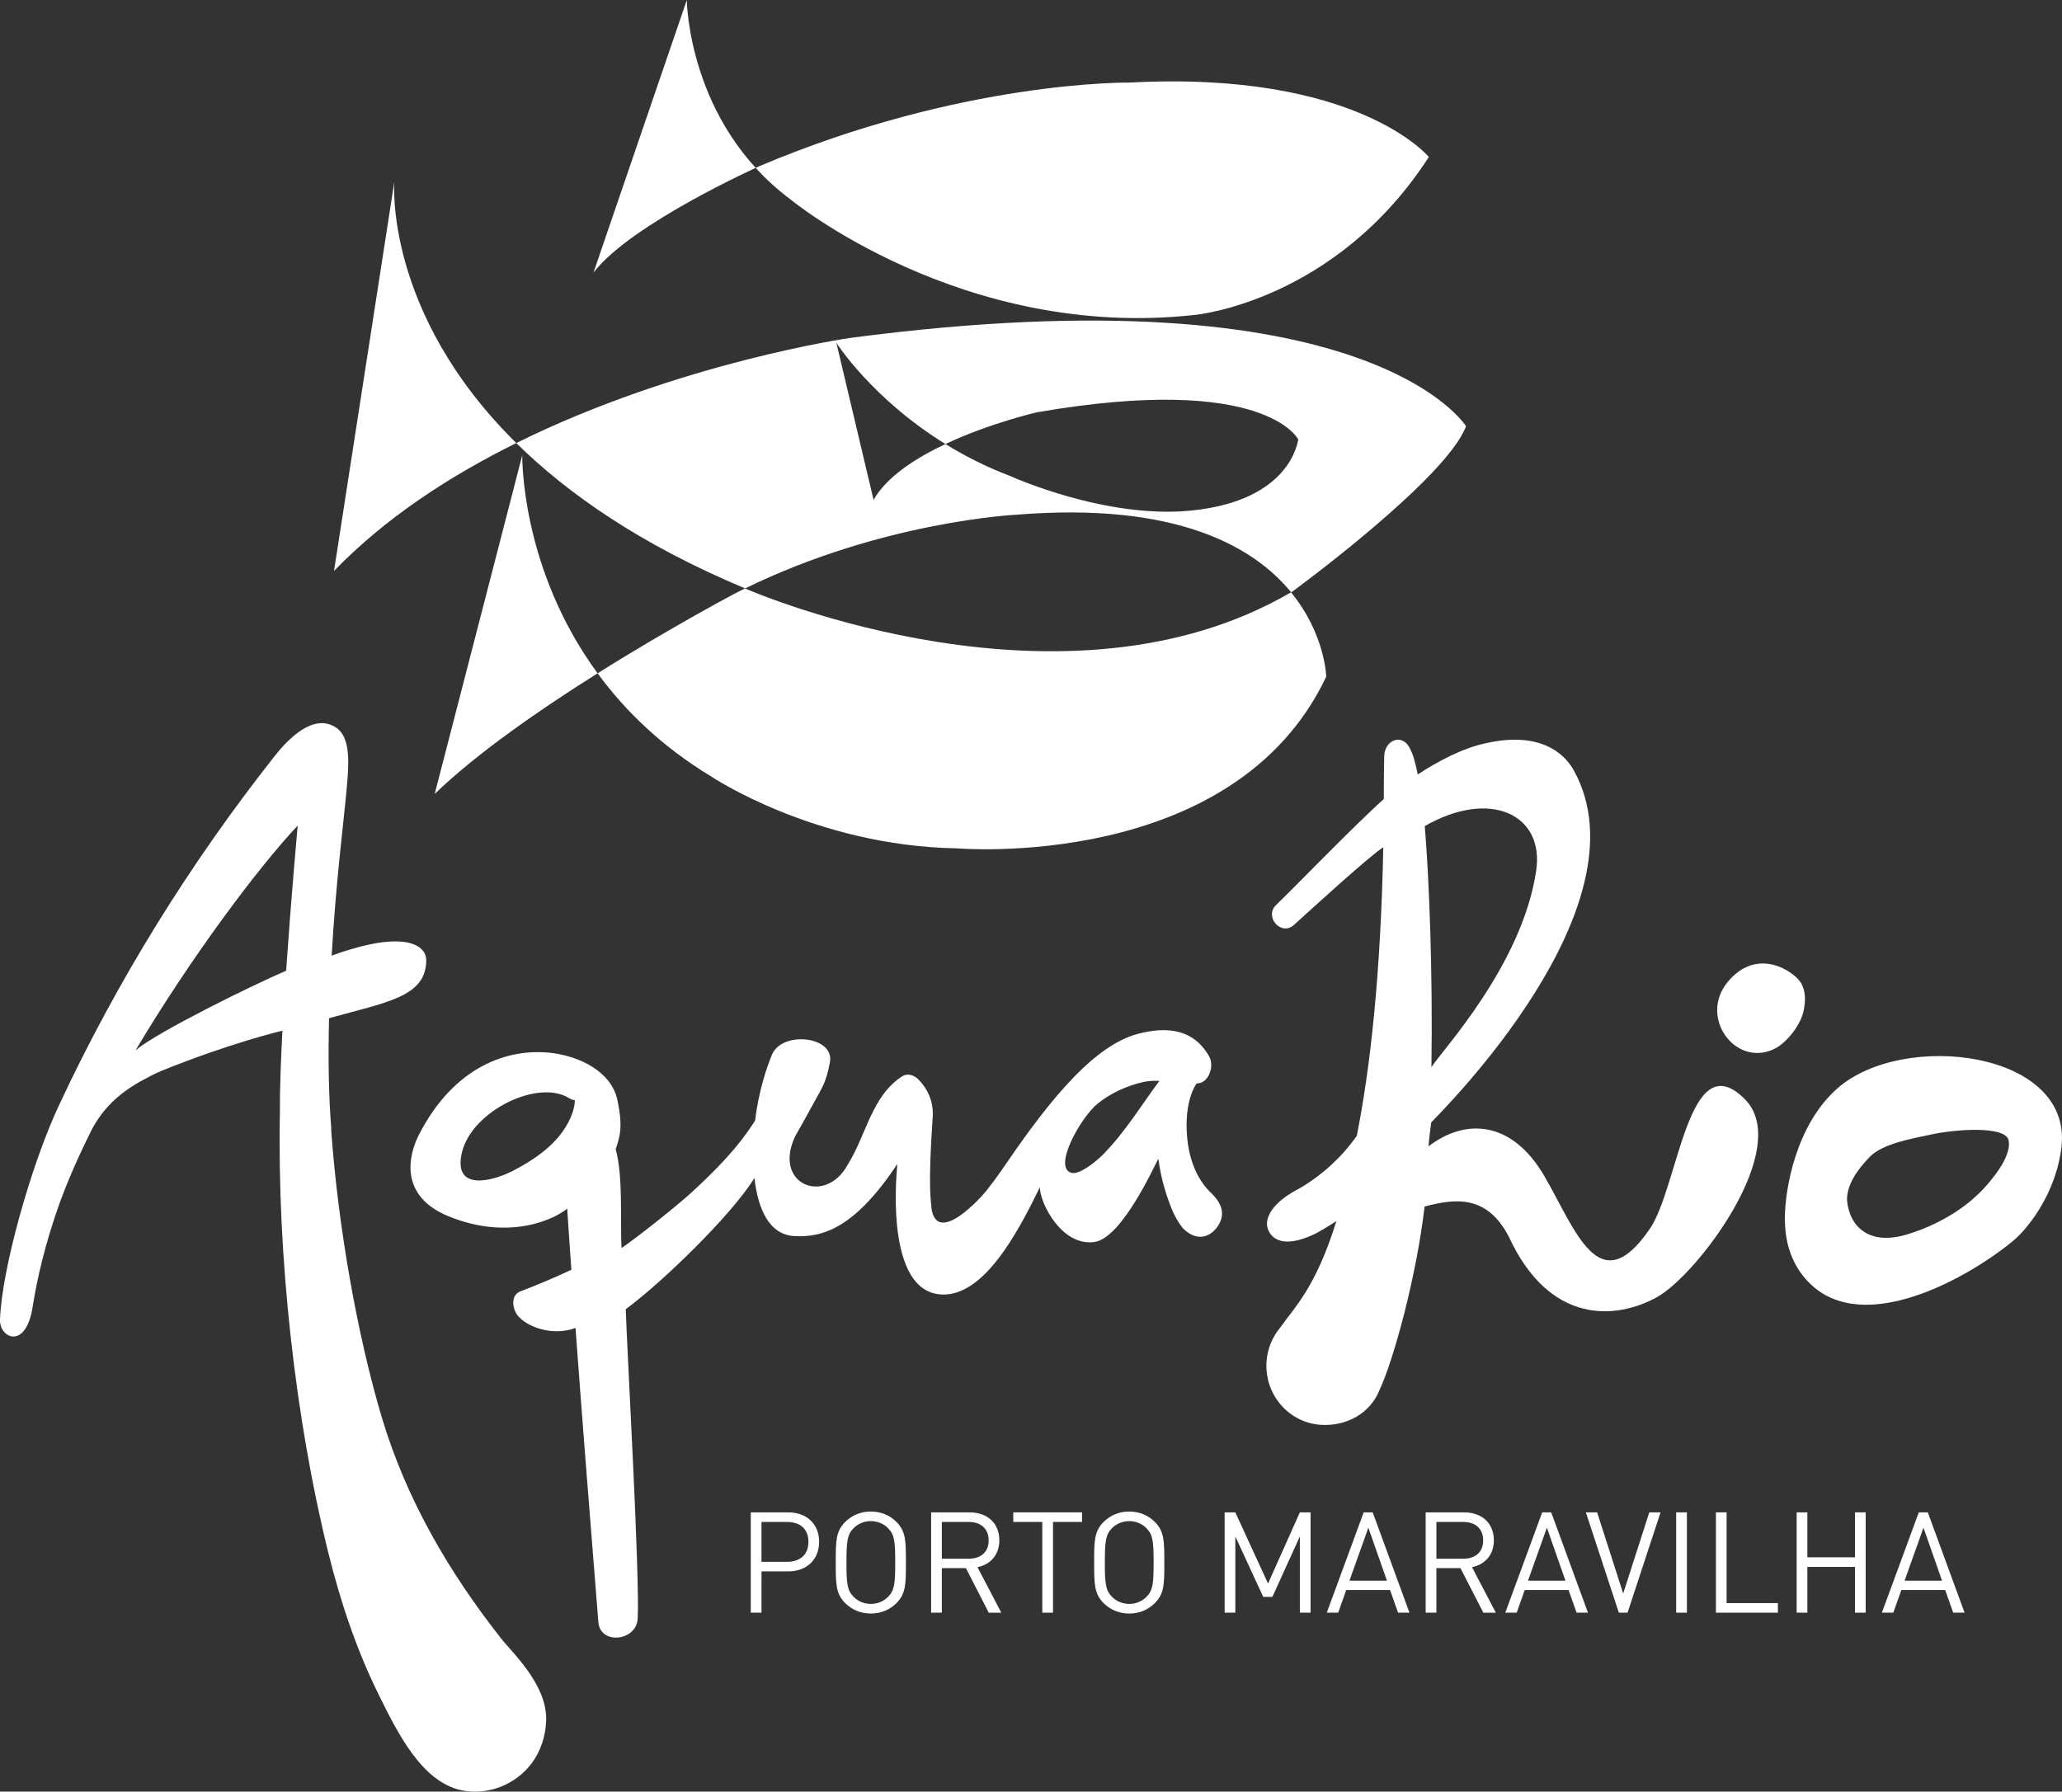
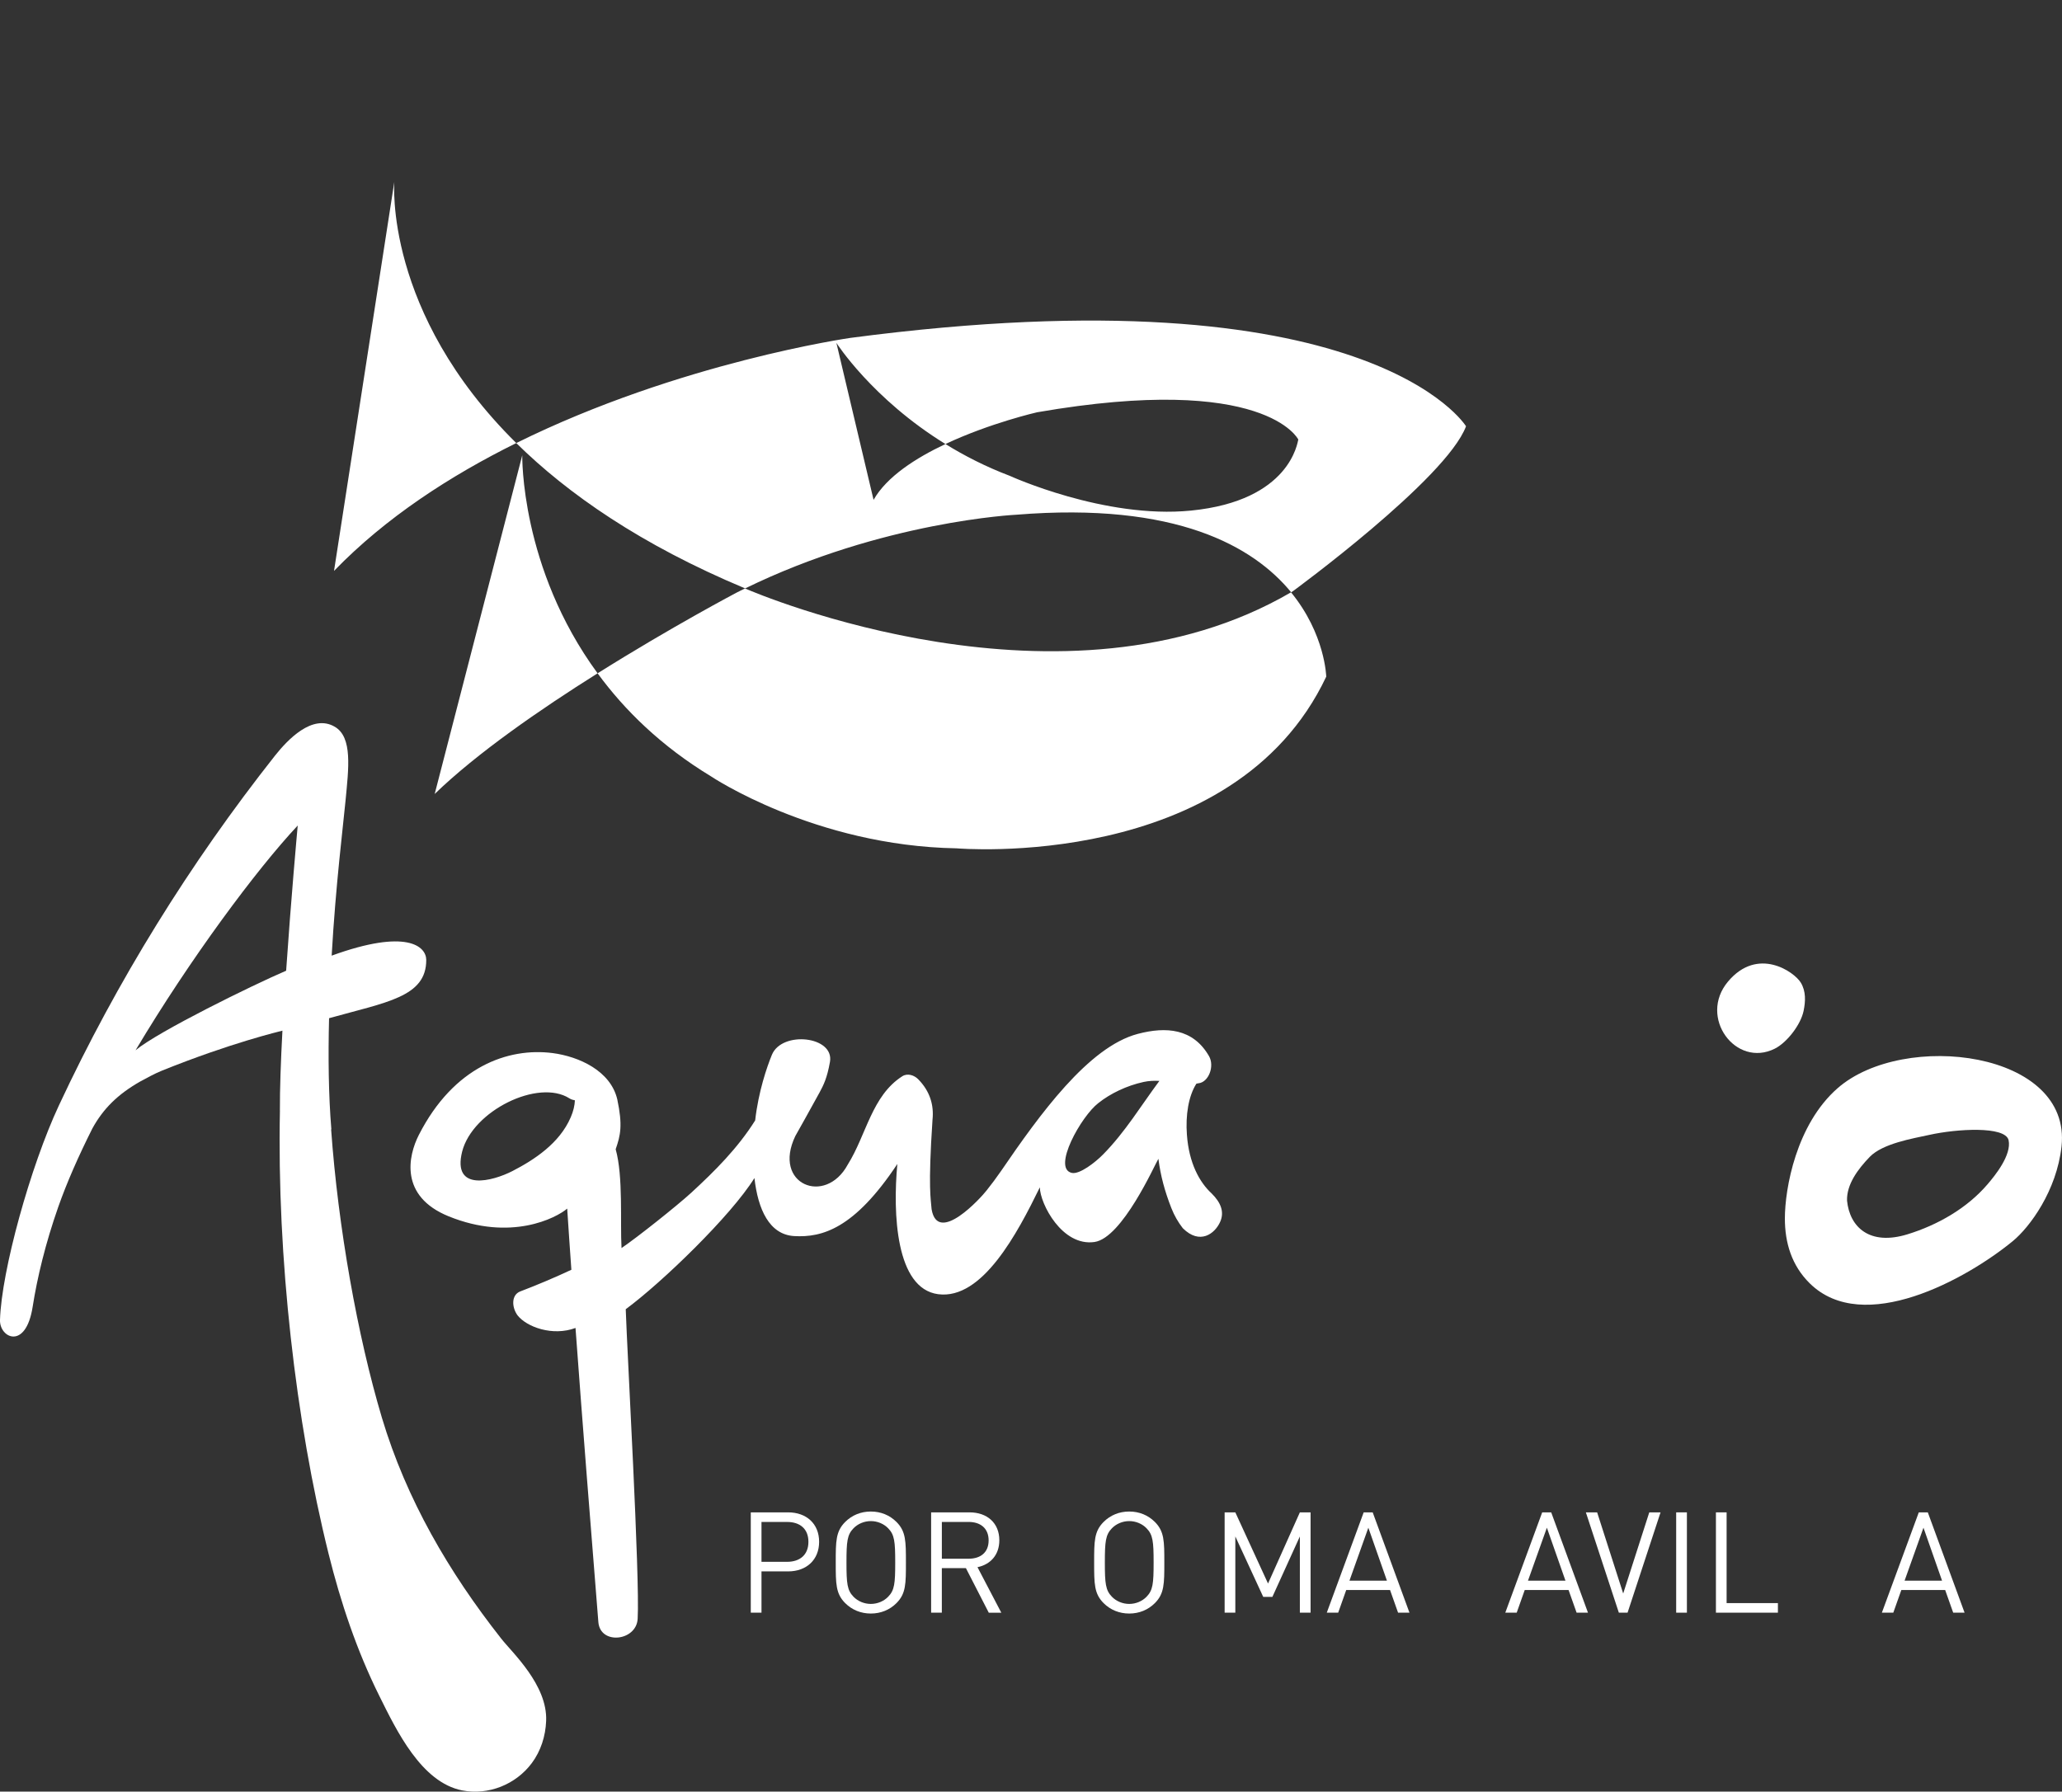
<svg xmlns="http://www.w3.org/2000/svg" version="1.1" x="0px" y="0px" viewBox="0 0 105.717 91.87" style="enable-background:new 0 0 105.717 91.87;" xml:space="preserve">
  <rect x="0" y="0" width="105.717" height="91.87" fill="#333333" stroke="none" />
  <g id="Layer_14">
    <g id="Arte_14_1_">
      <g>
        <path style="fill:#FFFFFF;" d="M92.469,51.836c0.1-0.486,0.127-1.002-0.143-1.448c-0.33-0.551-2.206-1.873-3.732-0.056     c-1.539,1.83,0.4,4.446,2.402,3.439C91.615,53.459,92.323,52.546,92.469,51.836" />
        <path style="fill:#FFFFFF;" d="M101.896,60.731c-1.057,1.235-2.564,2.084-4.082,2.555c-1.97,0.614-2.985-0.372-3.118-1.722     c-0.024-0.825,0.543-1.6,1.168-2.246c0.663-0.681,2.178-0.934,3.055-1.125c1.39-0.309,3.881-0.464,4.059,0.269     C103.144,59.226,102.276,60.288,101.896,60.731 M91.509,62.481c0,1.237,0.344,2.412,1.279,3.329     c2.75,2.707,8.034-0.221,10.404-2.167c0.875-0.719,2.25-2.582,2.5-4.852c0.54-4.901-8.089-5.951-11.475-2.995     C92.089,57.654,91.509,60.951,91.509,62.481" />
-         <path style="fill:#FFFFFF;" d="M73.255,8.05c0,0-3.643-4.448-15.379-3.814c0,0-8.515-0.128-18.934,4.281     c0,0-6.611,2.962-8.516,5.464L35.213,0c0,0,0.042,6.272,5.295,10.211c0,0,8.811,7.287,20.801,5.931     C61.308,16.141,68.465,15.465,73.255,8.05" />
        <path style="fill:#FFFFFF;" d="M26.776,23.345l-4.49,17.368c2.163-2.094,5.399-4.331,8.353-6.187     C26.661,29.105,26.776,23.345,26.776,23.345 M66.189,30.372c-11.603,6.774-27.333,0.088-27.995-0.198     c-0.134,0.064-0.271,0.132-0.405,0.201c0,0-3.345,1.76-7.151,4.151c1.384,1.891,3.263,3.736,5.815,5.284     c0,0,5.31,3.565,12.59,3.69c0,0,14.209,1.236,18.952-8.803C67.995,34.697,67.946,32.515,66.189,30.372" />
        <path style="fill:#FFFFFF;" d="M43.602,17.326c0,0-8.767,1.25-17.134,5.393c2.645,2.605,6.392,5.216,11.71,7.443     c0,0,0.01,0.006,0.024,0.011c7.063-3.454,13.914-3.78,13.914-3.78c8.19-0.664,12.156,1.633,14.081,3.978     c0.023-0.012,0.043-0.026,0.068-0.041c0,0,7.879-5.76,8.897-8.472C75.162,21.859,70.247,13.812,43.602,17.326 M61.059,26.182     c-4.43,0.44-9.285-1.781-9.285-1.781c-1.234-0.468-2.332-1.032-3.302-1.632c-1.529,0.72-3.01,1.675-3.685,2.862l-1.906-8.05     c0,0,1.823,2.865,5.591,5.188c2.291-1.08,4.703-1.629,4.703-1.629c11.732-2.032,13.388,1.399,13.388,1.399     C66.52,22.665,66.163,25.677,61.059,26.182 M20.217,9.32l-3.092,19.955c2.645-2.734,5.963-4.883,9.344-6.556     C19.667,16.005,20.217,9.32,20.217,9.32" />
        <path style="fill:#FFFFFF;" d="M40.356,78.042h-1.315v2.044h1.315c0.643,0,1.091-0.347,1.091-1.026     C41.447,78.382,40.999,78.042,40.356,78.042 M40.407,80.577h-1.366v2.116h-0.549v-5.143h1.915c0.939,0,1.589,0.585,1.589,1.509     C41.996,79.985,41.346,80.577,40.407,80.577" />
        <path style="fill:#FFFFFF;" d="M45.535,78.366c-0.224-0.231-0.549-0.368-0.888-0.368c-0.34,0-0.664,0.138-0.888,0.368     c-0.325,0.333-0.361,0.679-0.361,1.755c0,1.077,0.036,1.423,0.361,1.756c0.224,0.231,0.549,0.368,0.888,0.368     c0.34,0,0.664-0.138,0.888-0.368c0.326-0.333,0.362-0.679,0.362-1.756C45.897,79.046,45.861,78.699,45.535,78.366 M45.962,82.203     c-0.347,0.347-0.802,0.535-1.315,0.535s-0.968-0.188-1.315-0.535c-0.484-0.484-0.484-0.99-0.484-2.081c0-1.09,0-1.596,0.484-2.08     c0.347-0.347,0.802-0.535,1.315-0.535s0.968,0.188,1.315,0.535c0.484,0.484,0.484,0.99,0.484,2.08     C46.446,81.213,46.446,81.719,45.962,82.203" />
        <path style="fill:#FFFFFF;" d="M49.661,78.041h-1.373v1.886h1.373c0.6,0,1.025-0.311,1.025-0.939     C50.686,78.36,50.26,78.041,49.661,78.041 M50.693,82.694l-1.171-2.283h-1.235v2.283h-0.549V77.55h1.972     c0.896,0,1.525,0.542,1.525,1.431c0,0.751-0.455,1.243-1.12,1.38l1.221,2.334H50.693z" />
-         <polygon style="fill:#FFFFFF;" points="53.987,78.041 53.987,82.694 53.438,82.694 53.438,78.041 51.95,78.041 51.95,77.55      55.475,77.55 55.475,78.041    " />
        <path style="fill:#FFFFFF;" d="M58.783,78.366c-0.224-0.231-0.549-0.368-0.888-0.368c-0.34,0-0.664,0.138-0.888,0.368     c-0.325,0.333-0.362,0.679-0.362,1.755c0,1.077,0.037,1.423,0.362,1.756c0.224,0.231,0.549,0.368,0.888,0.368     c0.34,0,0.665-0.138,0.888-0.368c0.326-0.333,0.362-0.679,0.362-1.756C59.145,79.046,59.109,78.699,58.783,78.366 M59.21,82.203     c-0.347,0.347-0.802,0.535-1.315,0.535s-0.968-0.188-1.315-0.535c-0.484-0.484-0.484-0.99-0.484-2.081c0-1.09,0-1.596,0.484-2.08     c0.347-0.347,0.802-0.535,1.315-0.535s0.968,0.188,1.315,0.535c0.484,0.484,0.484,0.99,0.484,2.08     C59.694,81.213,59.694,81.719,59.21,82.203" />
        <polygon style="fill:#FFFFFF;" points="66.643,82.694 66.643,78.785 65.234,81.885 64.765,81.885 63.334,78.785 63.334,82.694      62.786,82.694 62.786,77.55 63.334,77.55 65.011,81.199 66.643,77.55 67.192,77.55 67.192,82.694    " />
        <path style="fill:#FFFFFF;" d="M70.154,78.337l-0.969,2.717h1.922L70.154,78.337z M71.678,82.694l-0.412-1.163H69.02     l-0.412,1.163h-0.585l1.892-5.144h0.462l1.885,5.144H71.678z" />
-         <path style="fill:#FFFFFF;" d="M75.016,78.041h-1.373v1.886h1.373c0.6,0,1.025-0.311,1.025-0.939     C76.041,78.36,75.615,78.041,75.016,78.041 M76.048,82.694l-1.171-2.283h-1.235v2.283h-0.549V77.55h1.972     c0.896,0,1.524,0.542,1.524,1.431c0,0.751-0.454,1.243-1.12,1.38l1.221,2.334H76.048z" />
        <path style="fill:#FFFFFF;" d="M79.307,78.337l-0.969,2.717h1.922L79.307,78.337z M80.831,82.694l-0.412-1.163h-2.247     l-0.412,1.163h-0.585l1.892-5.144h0.462l1.885,5.144H80.831z" />
        <polygon style="fill:#FFFFFF;" points="83.444,82.694 82.997,82.694 81.306,77.55 81.884,77.55 83.22,81.711 84.557,77.55      85.135,77.55    " />
        <rect x="85.936" y="77.55" style="fill:#FFFFFF;" width="0.55" height="5.144" />
        <polygon style="fill:#FFFFFF;" points="87.974,82.694 87.974,77.55 88.522,77.55 88.522,82.203 91.152,82.203 91.152,82.694         " />
-         <polygon style="fill:#FFFFFF;" points="95.104,82.694 95.104,80.346 92.662,80.346 92.662,82.694 92.113,82.694 92.113,77.55      92.662,77.55 92.662,79.855 95.104,79.855 95.104,77.55 95.652,77.55 95.652,82.694    " />
        <path style="fill:#FFFFFF;" d="M98.615,78.337l-0.969,2.717h1.922L98.615,78.337z M100.139,82.694l-0.412-1.163H97.48     l-0.412,1.163h-0.586l1.893-5.144h0.462l1.885,5.144H100.139z" />
        <path style="fill:#FFFFFF;" d="M56.564,59.187c-0.404,0.415-1.215,1.045-1.614,0.956c-1.023-0.228,0.485-2.91,1.36-3.579     c0.621-0.495,1.455-0.894,2.321-1.084c0.277-0.061,0.543-0.068,0.81-0.055C58.5,56.692,57.692,58.04,56.564,59.187      M29.259,57.296c-0.574,1.332-1.87,2.178-2.991,2.755c-1.002,0.515-3.099,1.084-2.573-1.004c0.536-2.089,3.9-3.743,5.497-2.727     c0.094,0.061,0.19,0.084,0.283,0.102C29.463,56.684,29.4,56.973,29.259,57.296 M60.642,62.98     c0.878,0.872,1.642,0.277,1.911-0.318c0.237-0.523,0.028-1.004-0.425-1.457c-0.631-0.578-1.171-1.56-1.276-3.017     c-0.075-0.998,0.079-1.983,0.484-2.617c0.002-0.005,0.071-0.019,0.106-0.023c0.519-0.048,0.843-0.874,0.541-1.396     c-0.819-1.418-2.196-1.521-3.654-1.136c-2.529,0.667-5.037,4.15-7.004,7.027c-0.235,0.342-0.483,0.672-0.739,0.995     c-0.276,0.362-2.508,2.826-2.824,0.967c-0.034-0.509-0.19-1.04,0.047-4.591c0.078-0.743-0.126-1.456-0.733-2.073     c-0.2-0.206-0.547-0.325-0.816-0.154c-1.568,1.005-1.837,2.999-2.798,4.534c-1.145,2.115-3.876,1.016-2.687-1.467     c0.002,0,0.917-1.631,1.249-2.246c0.205-0.381,0.381-0.734,0.527-1.553c0.237-1.326-2.462-1.614-2.976-0.368     c-0.255,0.617-0.692,1.893-0.858,3.365c-0.884,1.412-2.067,2.596-3.281,3.712c-0.719,0.658-2.756,2.281-3.571,2.833     c-0.074-1.352,0.092-3.675-0.3-5.067c0.25-0.721,0.364-1.221,0.083-2.556c-0.343-1.468-1.97-2.199-3.315-2.375     c-2.292-0.294-5.07,0.698-6.855,4.189c-0.555,1.083-1.006,3.156,1.527,4.183c3.189,1.294,5.508,0.086,6.075-0.397     c0.066,1.047,0.142,2.093,0.214,3.137c-0.869,0.406-1.746,0.776-2.619,1.109c-0.476,0.182-0.437,0.828-0.139,1.23     c0.471,0.595,1.793,1.083,2.97,0.644c0.367,5.03,0.771,10.049,1.171,15.079c0.094,1.193,1.952,0.977,2.015-0.163     c0.121-2.107-0.538-13.648-0.611-15.877c1.855-1.368,5.399-4.791,6.598-6.726c0.183,1.609,0.763,2.901,2.039,2.976     c1.427,0.081,3.082-0.371,5.288-3.697c-0.235,2.531-0.086,6.391,2.093,6.677c2.264,0.297,4.067-3.134,5.212-5.479     c0.015,0.842,1.142,3.043,2.804,2.802c1.423-0.208,3.082-3.951,3.275-4.266c0.112,0.871,0.322,1.654,0.667,2.534     C60.204,62.327,60.401,62.671,60.642,62.98" />
        <path style="fill:#FFFFFF;" d="M6.949,53.856c2.801-4.696,6.2-9.267,8.315-11.526c-0.031,0.342-0.344,3.785-0.594,7.446     C12.983,50.497,8.092,52.897,6.949,53.856 M25.695,84.021c-2.679-3.402-4.859-7.132-6.115-11.323     c-1.257-4.213-2.246-9.788-2.603-14.783c0.003-0.004,0.007-0.007,0.011-0.011c-0.145-1.739-0.166-3.714-0.117-5.693     c2.935-0.824,4.991-1.084,4.982-2.991c-0.004-0.691-0.99-1.619-4.849-0.217c0.206-3.626,0.6-6.763,0.711-7.946     c0.156-1.651,0.372-3.252-0.552-3.791c-1.152-0.678-2.428,0.678-3.065,1.482C9.73,44.278,5.995,50.312,3.016,56.692     C1.564,59.801,0.076,65.157,0,67.685c-0.028,0.92,1.32,1.565,1.673-0.668c0.234-1.496,0.654-3.247,1.314-5.129     c0.439-1.25,1.04-2.612,1.747-4.02c0.551-1.004,1.287-1.747,2.456-2.412c0.369-0.198,0.736-0.404,1.125-0.561     c3.534-1.424,6.032-2.009,6.165-2.046c-0.083,1.563-0.136,3.011-0.13,4.099l0.002,0.002c-0.156,7.487,0.802,15.925,2.492,22.714     c0.621,2.506,1.45,4.975,2.6,7.291c0.889,1.789,2.156,4.439,4.253,4.853c1.345,0.261,2.751-0.304,3.568-1.4     c0.463-0.622,0.705-1.385,0.735-2.161C28.08,86.404,26.263,84.746,25.695,84.021" />
-         <path style="fill:#FFFFFF;" d="M78.755,44.675c-0.73,4.814-4.79,9.15-5.367,10.043c0.074-4.891-0.12-9.723-0.342-12.358     C76.403,40.432,79.208,41.766,78.755,44.675 M89.457,56.363c-2.922-2.937-3.381,4.493-4.889,6.675     c-2.588,3.746-3.77,0.058-5.39-2.731c-1.641-2.822-4.014-3.003-5.937-1.527c0.02-0.311,0.081-0.83,0.136-1.226     c0.553-0.581,11.144-11.075,7.318-18.039c-0.55-1.004-1.88-1.998-4.502-1.408c-1.198,0.247-2.478,0.936-3.507,1.604     c-0.091-0.426-0.191-0.978-0.446-1.416c-0.408-0.692-1.244-0.322-1.271,0.463c-0.018,0.528-0.023,2.051-0.023,2.217     c-1.436,1.272-4.762,4.713-5.511,5.42c-0.646,0.607,0.249,1.629,0.906,1.032c1.012-0.921,3.954-3.603,4.579-3.98     c-0.131,6.542-0.664,11.293-1.357,14.79c-0.752,1.092-1.882,2.127-3.128,2.807c0,0-1.455,0.72-1.479,1.697     c-0.009,0.382,0.4,1.543,2.525,0.497c0.368-0.194,1.025-0.614,1.036-0.623c-1.069,3.43-2.158,4.43-2.874,5.45     c-0.406,0.487-0.671,1.102-0.712,1.789c-0.093,1.682,1.168,3.12,2.814,3.209c1.325,0.074,2.532-0.617,2.991-1.809     c0.726-1.556,1.884-5.804,2.302-9.386c1.587-0.423,3.2-0.603,4.316,1.543c2.103,4.561,5.543,4.25,7.606,3.098     C87.031,65.359,91.933,58.849,89.457,56.363" />
      </g>
    </g>
  </g>
  <g id="Layer_1">
</g>
</svg>